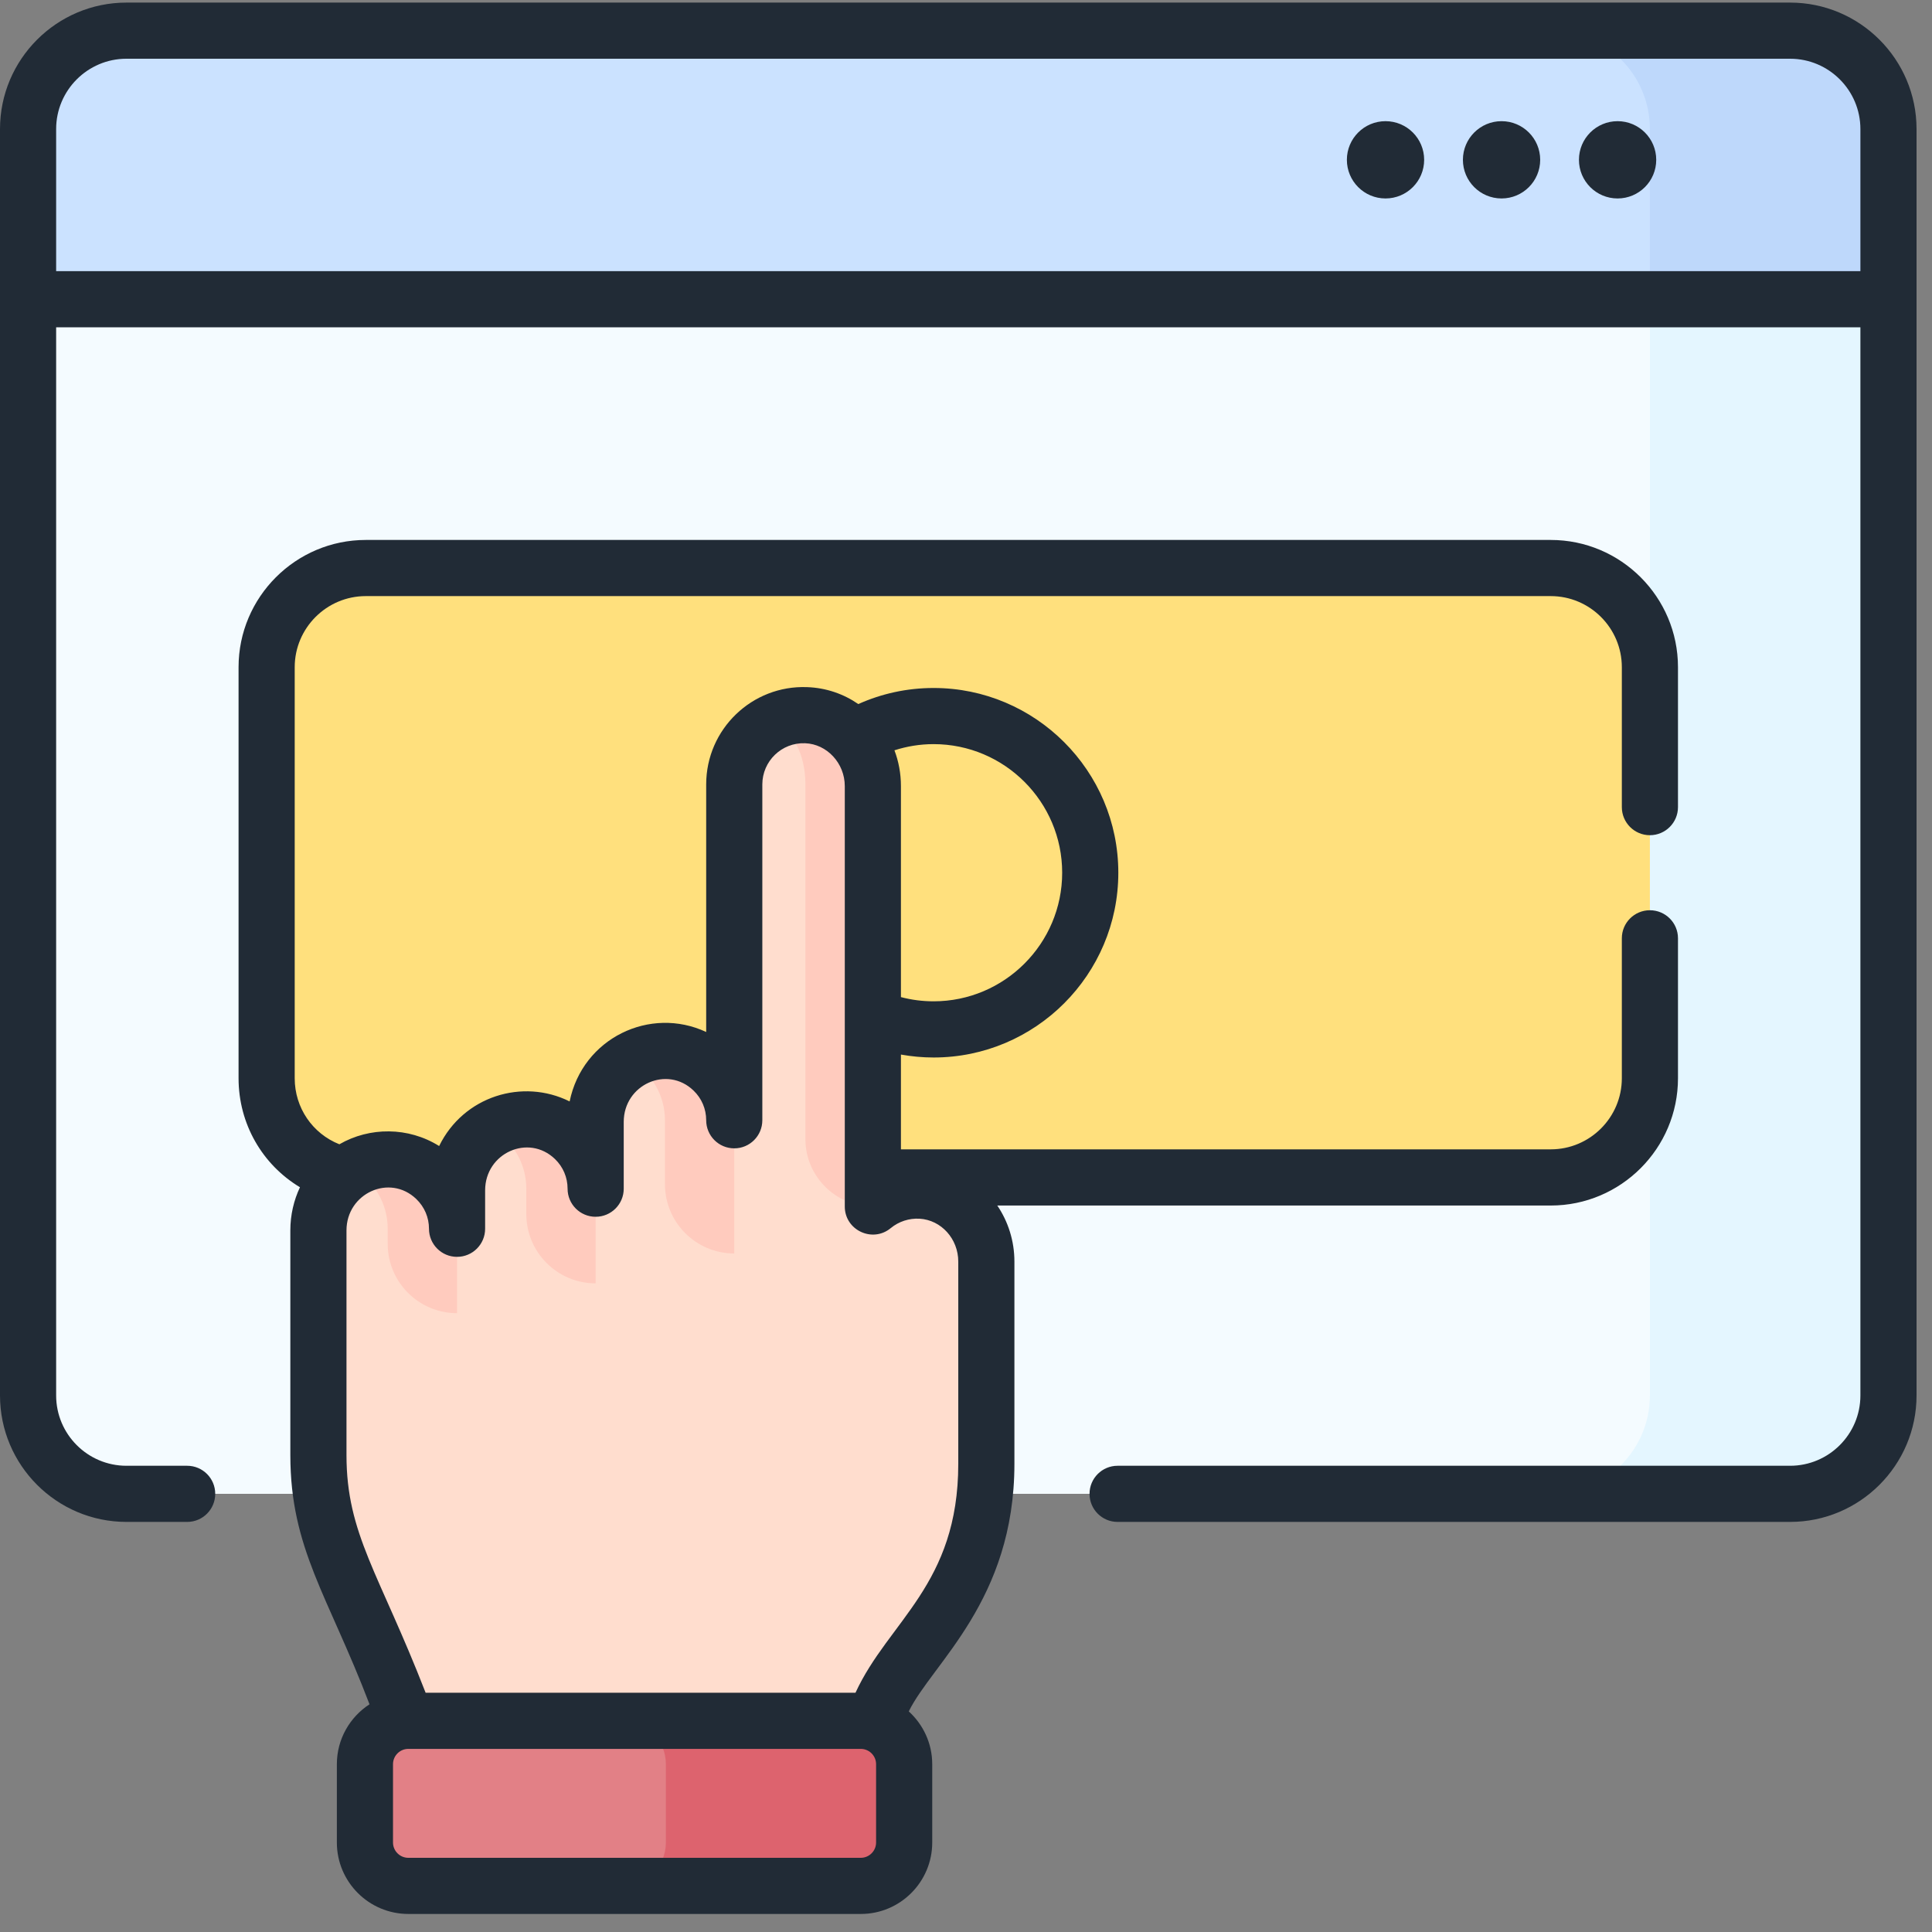
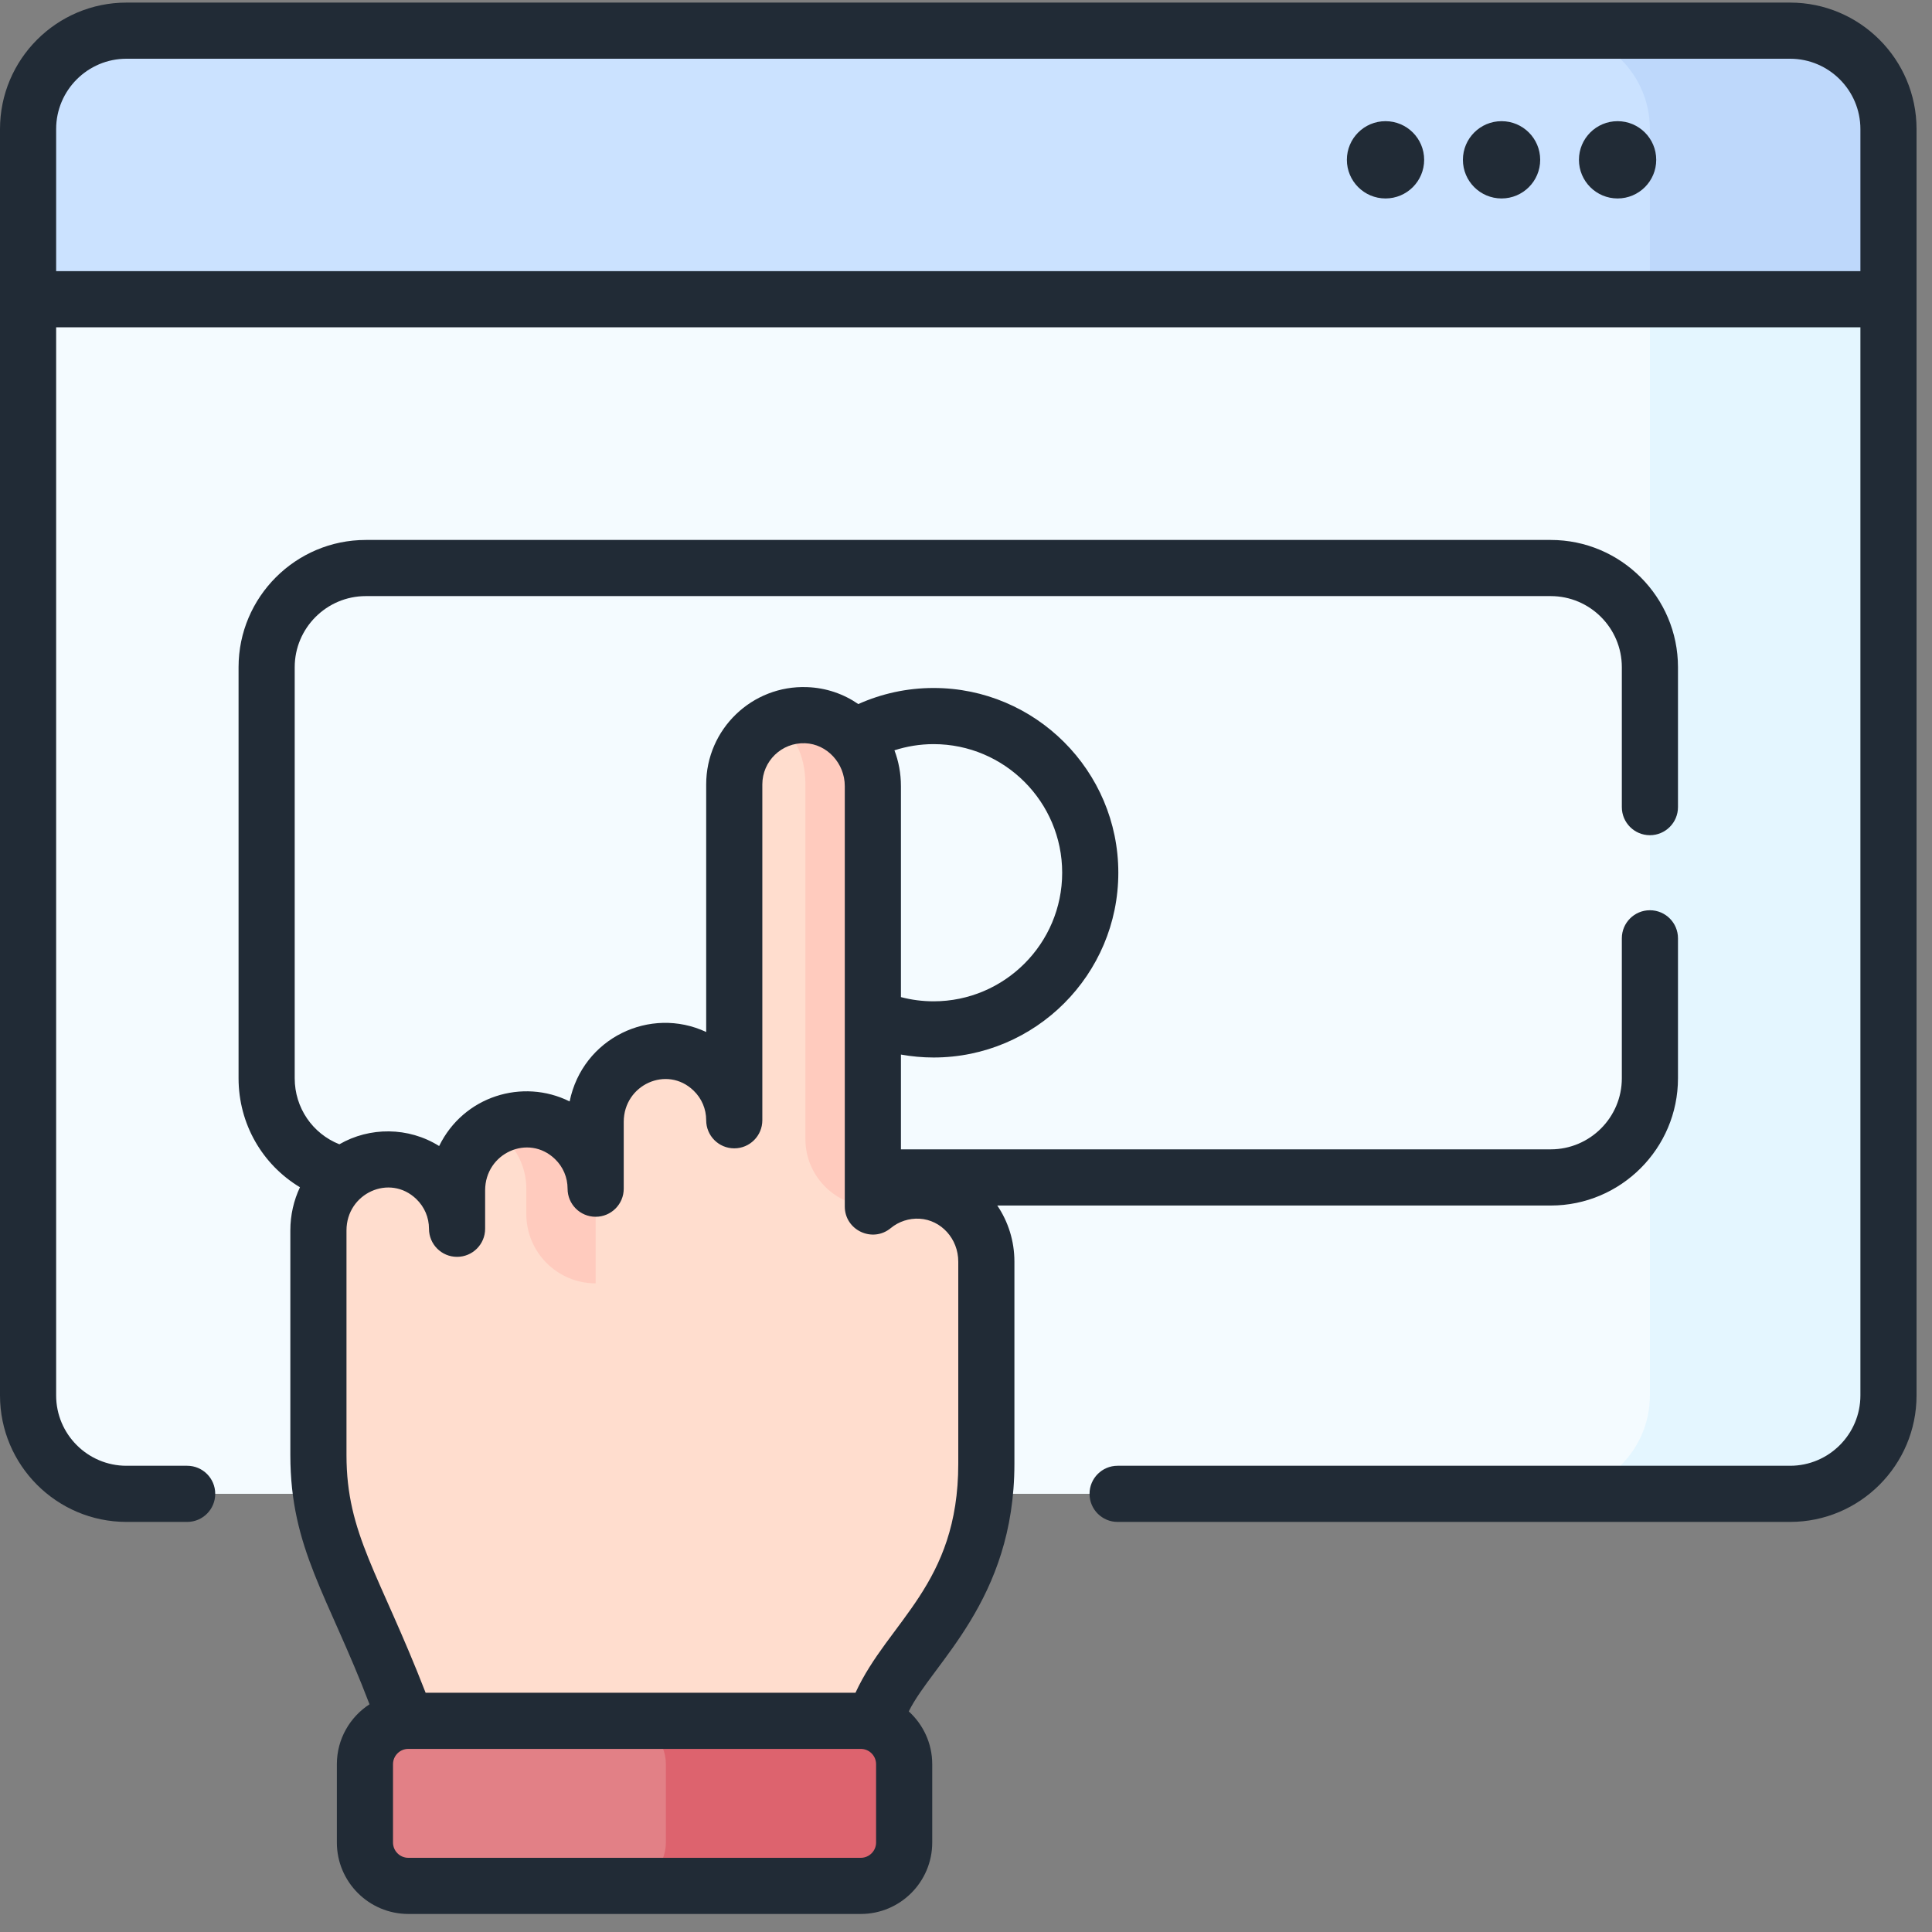
<svg xmlns="http://www.w3.org/2000/svg" width="50px" height="50px" viewBox="0 0 50 50" version="1.1">
  <rect x="0" y="0" width="50" height="50" fill="#808080" stroke="none" />
  <title>001-application</title>
  <desc>Created with Sketch.</desc>
  <g id="Final-design" stroke="none" stroke-width="1" fill="none" fill-rule="evenodd">
    <g id="04_perm-life" transform="translate(-935, -1745)" fill-rule="nonzero">
      <g id="How-it-Works" transform="translate(389, 1572)">
        <g id="Apply-for-Whole-Life" transform="translate(0, 138)">
          <g id="icon" transform="translate(511, 0)">
            <g id="001-application" transform="translate(35, 35)">
              <g id="Group" transform="translate(0.678, 0.775)">
                <g id="Path">
                  <path d="M45.649,37.885 L2.595,37.885 C1.189,37.885 0.048,36.745 0.048,35.339 L0.048,2.565 C0.048,1.159 1.188,0.019 2.595,0.019 L45.649,0.019 C47.055,0.019 48.195,1.159 48.195,2.565 L48.195,35.339 C48.195,36.745 47.055,37.885 45.649,37.885 Z" fill="#F4FBFF" />
                  <path d="M45.649,0.019 L39.475,0.019 C40.881,0.019 42.021,1.159 42.021,2.565 L42.021,35.339 C42.021,36.746 40.881,37.886 39.475,37.886 L45.649,37.886 C47.055,37.886 48.195,36.746 48.195,35.339 L48.195,2.565 C48.195,1.159 47.055,0.019 45.649,0.019 Z" fill="#E4F6FF" />
-                   <path d="M39.455,29.697 L8.789,29.697 C7.372,29.697 6.223,28.548 6.223,27.13 L6.223,16.492 C6.223,15.075 7.372,13.926 8.789,13.926 L39.454,13.926 C40.872,13.926 42.021,15.075 42.021,16.492 L42.021,27.13 C42.021,28.548 40.872,29.697 39.455,29.697 L39.455,29.697 Z" fill="#FFE07D" />
                  <path d="M45.649,0.019 L2.595,0.019 C1.188,0.019 0.048,1.159 0.048,2.565 L0.048,6.968 L48.195,6.968 L48.195,2.565 C48.195,1.159 47.055,0.019 45.649,0.019 Z" fill="#CBE2FF" />
                  <path d="M42.021,2.565 L42.021,6.968 L48.195,6.968 L48.195,2.565 C48.195,1.159 47.055,0.019 45.649,0.019 L39.475,0.019 C40.881,0.019 42.021,1.159 42.021,2.565 Z" fill="#BED8FB" />
                </g>
                <g transform="translate(7.556, 17.728)" id="Path">
                  <g>
                    <path d="M15.605,12.312 C15.13,12.284 14.691,12.443 14.355,12.721 L14.355,1.841 C14.355,0.869 13.599,0.04 12.627,0.006 C11.607,-0.03 10.768,0.786 10.768,1.798 L10.768,10.489 C10.768,9.477 9.929,8.661 8.909,8.697 C7.937,8.731 7.181,9.56 7.181,10.532 L7.181,12.261 C7.181,11.248 6.342,10.432 5.322,10.468 C4.35,10.503 3.594,11.331 3.594,12.304 L3.594,13.297 C3.594,12.285 2.755,11.469 1.735,11.505 C0.763,11.539 0.006,12.368 0.006,13.34 L0.006,19.155 C0.006,20.129 0.204,21.093 0.588,21.988 L2.115,25.598 C2.416,26.308 2.57,27.071 2.57,27.842 L2.57,29.436 L13.638,29.436 C13.732,28.053 14.222,25.871 15.057,24.757 L15.856,23.691 C16.788,22.447 17.292,20.934 17.292,19.379 L17.292,14.148 C17.292,13.191 16.561,12.367 15.605,12.312 L15.605,12.312 Z" fill="#FFDDCE" />
-                     <path d="M8.927,8.696 C8.619,8.704 8.332,8.792 8.083,8.939 C8.616,9.25 8.975,9.828 8.975,10.489 L8.975,12.143 C8.975,13.134 9.778,13.937 10.768,13.937 L10.768,10.489 C10.768,9.483 9.939,8.67 8.927,8.696 L8.927,8.696 Z" fill="#FFCBBE" />
                    <path d="M14.355,12.721 L14.355,1.841 C14.355,0.937 13.703,0.142 12.807,0.021 C12.447,-0.028 12.106,0.034 11.808,0.173 C12.272,0.427 12.61,0.995 12.61,1.798 L12.61,10.976 C12.61,11.939 13.392,12.721 14.355,12.721 L14.355,12.721 Z" fill="#FFCBBE" />
                    <path d="M7.181,12.261 C7.181,11.254 6.352,10.442 5.34,10.468 C5.032,10.476 4.745,10.563 4.496,10.71 C5.029,11.021 5.387,11.599 5.387,12.261 L5.387,12.916 C5.387,13.907 6.19,14.71 7.181,14.71 L7.181,12.261 Z" fill="#FFCBBE" />
-                     <path d="M1.753,11.504 C1.445,11.512 1.158,11.6 0.909,11.747 C1.442,12.058 1.8,12.636 1.8,13.297 L1.8,13.689 C1.8,14.679 2.603,15.482 3.594,15.482 L3.594,13.297 C3.594,12.291 2.765,11.478 1.753,11.504 L1.753,11.504 Z" fill="#FFCBBE" />
                  </g>
                  <path d="M2.332,30.303 L14.043,30.303 C14.663,30.303 15.165,29.801 15.165,29.181 L15.165,27.153 C15.165,26.534 14.663,26.032 14.043,26.032 L2.332,26.032 C1.713,26.032 1.21,26.534 1.21,27.153 L1.21,29.181 C1.21,29.801 1.713,30.303 2.332,30.303 Z" fill="#E28086" />
-                   <path d="M14.043,26.032 L7.877,26.032 C8.497,26.032 8.999,26.534 8.999,27.153 L8.999,29.181 C8.999,29.801 8.497,30.303 7.877,30.303 L14.043,30.303 C14.663,30.303 15.165,29.801 15.165,29.181 L15.165,27.153 C15.165,26.534 14.663,26.032 14.043,26.032 Z" fill="#DD636E" />
+                   <path d="M14.043,26.032 L7.877,26.032 C8.497,26.032 8.999,26.534 8.999,27.153 L8.999,29.181 C8.999,29.801 8.497,30.303 7.877,30.303 C14.663,30.303 15.165,29.801 15.165,29.181 L15.165,27.153 C15.165,26.534 14.663,26.032 14.043,26.032 Z" fill="#DD636E" />
                </g>
              </g>
              <g id="Group" fill="#212B36">
                <circle id="Oval" cx="35.857" cy="4.136" r="1" />
                <circle id="Oval" cx="38.86" cy="4.136" r="1" />
                <circle id="Oval" cx="41.863" cy="4.136" r="1" />
                <path d="M46.327,0.067 L3.273,0.067 C1.468,0.067 -2.75335312e-15,1.535 -2.75335312e-15,3.34 L-2.75335312e-15,36.114 C-2.75335312e-15,37.919 1.468,39.387 3.273,39.387 L4.844,39.387 C5.245,39.387 5.57,39.062 5.57,38.66 C5.57,38.259 5.245,37.934 4.844,37.934 L3.273,37.934 C2.269,37.934 1.453,37.118 1.453,36.114 L1.453,8.47 L48.147,8.47 L48.147,36.114 C48.147,37.118 47.331,37.934 46.327,37.934 L28.923,37.934 C28.522,37.934 28.197,38.259 28.197,38.66 C28.197,39.062 28.522,39.387 28.923,39.387 L46.327,39.387 C48.132,39.387 49.6,37.919 49.6,36.114 L49.6,3.34 C49.6,1.535 48.132,0.067 46.327,0.067 L46.327,0.067 Z M1.453,7.017 L1.453,3.34 C1.453,2.337 2.269,1.52 3.273,1.52 L46.327,1.52 C47.331,1.52 48.147,2.337 48.147,3.34 L48.147,7.017 L1.453,7.017 Z" id="Shape" />
                <path d="M40.133,31.199 C41.948,31.199 43.426,29.721 43.426,27.905 L43.426,24.283 C43.426,23.882 43.101,23.557 42.699,23.557 C42.298,23.557 41.973,23.882 41.973,24.283 L41.973,27.905 C41.973,28.92 41.147,29.745 40.133,29.745 L23.316,29.745 L23.316,27.292 C23.591,27.341 23.873,27.368 24.161,27.368 C26.797,27.368 28.942,25.223 28.942,22.586 C28.942,19.95 26.797,17.805 24.161,17.805 C23.467,17.805 22.809,17.954 22.213,18.221 C21.834,17.96 21.381,17.8 20.888,17.783 C19.468,17.728 18.276,18.867 18.276,20.301 L18.276,26.708 C16.828,26.03 15.078,26.863 14.742,28.505 C13.524,27.899 11.995,28.369 11.365,29.659 C10.567,29.16 9.566,29.162 8.783,29.614 C8.086,29.337 7.627,28.667 7.627,27.906 L7.627,17.267 C7.627,16.253 8.453,15.427 9.467,15.427 L40.133,15.427 C41.147,15.427 41.973,16.253 41.973,17.267 L41.973,20.888 C41.973,21.289 42.298,21.615 42.699,21.615 C43.101,21.615 43.426,21.289 43.426,20.888 L43.426,17.267 C43.426,15.452 41.949,13.974 40.133,13.974 L9.467,13.974 C7.652,13.974 6.174,15.452 6.174,17.267 L6.174,27.905 C6.174,29.085 6.789,30.141 7.763,30.726 C7.604,31.063 7.514,31.442 7.514,31.843 L7.514,37.658 C7.514,40.08 8.494,41.303 9.563,44.107 C9.056,44.436 8.718,45.007 8.718,45.657 L8.718,47.684 C8.718,48.704 9.548,49.533 10.567,49.533 L22.278,49.533 C23.297,49.533 24.126,48.704 24.126,47.684 L24.126,45.657 C24.126,45.116 23.891,44.63 23.519,44.291 C24.127,43.047 26.253,41.425 26.253,37.882 L26.253,32.651 C26.253,32.113 26.09,31.613 25.81,31.199 L40.133,31.199 L40.133,31.199 Z M27.489,22.586 C27.489,24.421 25.996,25.914 24.161,25.914 C23.869,25.914 23.586,25.876 23.316,25.805 L23.316,20.344 C23.316,20.017 23.257,19.705 23.148,19.418 C23.468,19.315 23.807,19.258 24.161,19.258 C25.996,19.258 27.489,20.751 27.489,22.586 L27.489,22.586 Z M22.673,47.684 C22.673,47.902 22.495,48.08 22.277,48.08 L10.567,48.08 C10.349,48.08 10.171,47.902 10.171,47.684 L10.171,45.657 C10.171,45.439 10.348,45.262 10.566,45.261 L10.567,45.261 L22.277,45.261 C22.495,45.261 22.673,45.439 22.673,45.657 L22.673,47.684 Z M24.8,37.882 C24.8,41.016 22.996,41.948 22.14,43.808 L11.015,43.808 C9.811,40.71 8.967,39.702 8.967,37.658 L8.967,31.843 C8.967,30.88 10.088,30.369 10.775,31.032 C10.986,31.236 11.102,31.508 11.102,31.8 C11.102,32.202 11.427,32.527 11.828,32.527 C12.23,32.527 12.555,32.202 12.555,31.8 L12.555,30.807 C12.555,29.841 13.676,29.334 14.363,29.996 C14.573,30.199 14.689,30.472 14.689,30.764 C14.689,31.165 15.014,31.49 15.415,31.49 C15.817,31.49 16.142,31.165 16.142,30.764 L16.142,29.035 C16.142,28.07 17.264,27.562 17.95,28.225 C18.16,28.427 18.276,28.7 18.276,28.992 C18.276,29.394 18.601,29.719 19.003,29.719 C19.404,29.719 19.729,29.394 19.729,28.992 L19.729,20.301 C19.729,19.699 20.229,19.212 20.836,19.235 C21.402,19.255 21.863,19.753 21.863,20.344 L21.863,31.224 C21.863,31.839 22.582,32.174 23.053,31.783 C23.262,31.611 23.527,31.525 23.798,31.54 C24.36,31.573 24.8,32.061 24.8,32.651 L24.8,37.882 Z" id="Shape" />
              </g>
            </g>
          </g>
        </g>
      </g>
    </g>
  </g>
</svg>